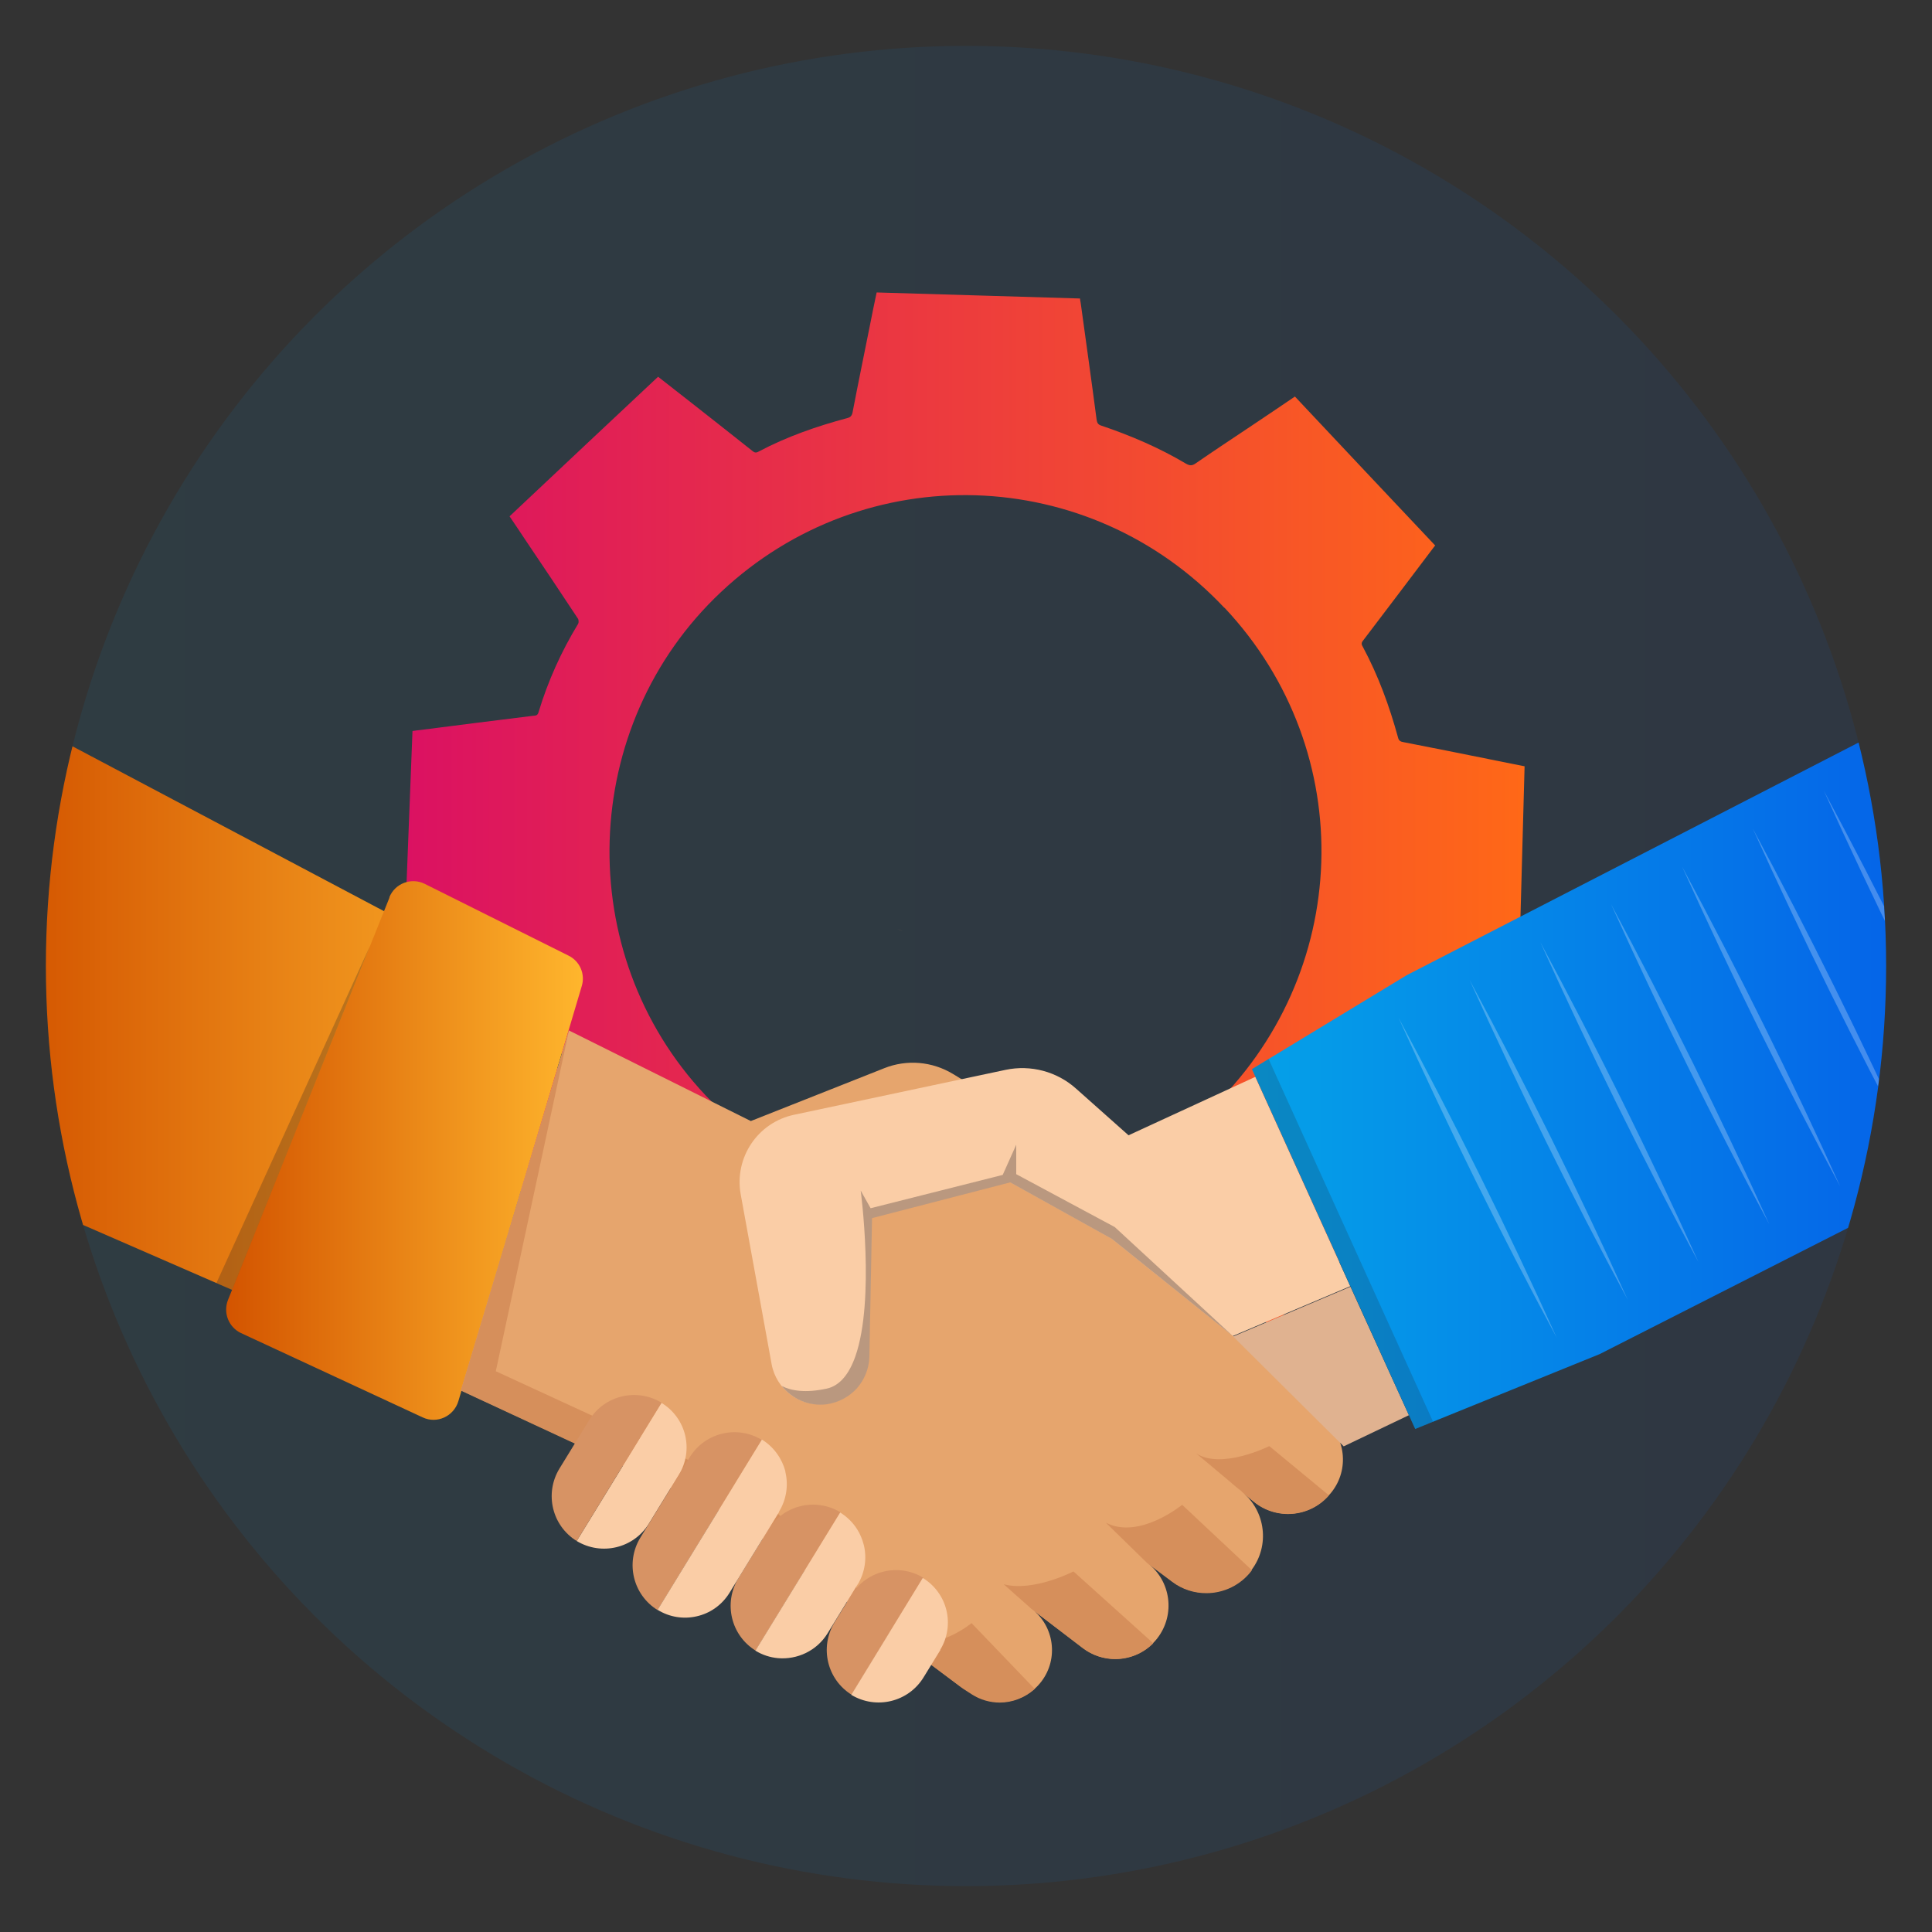
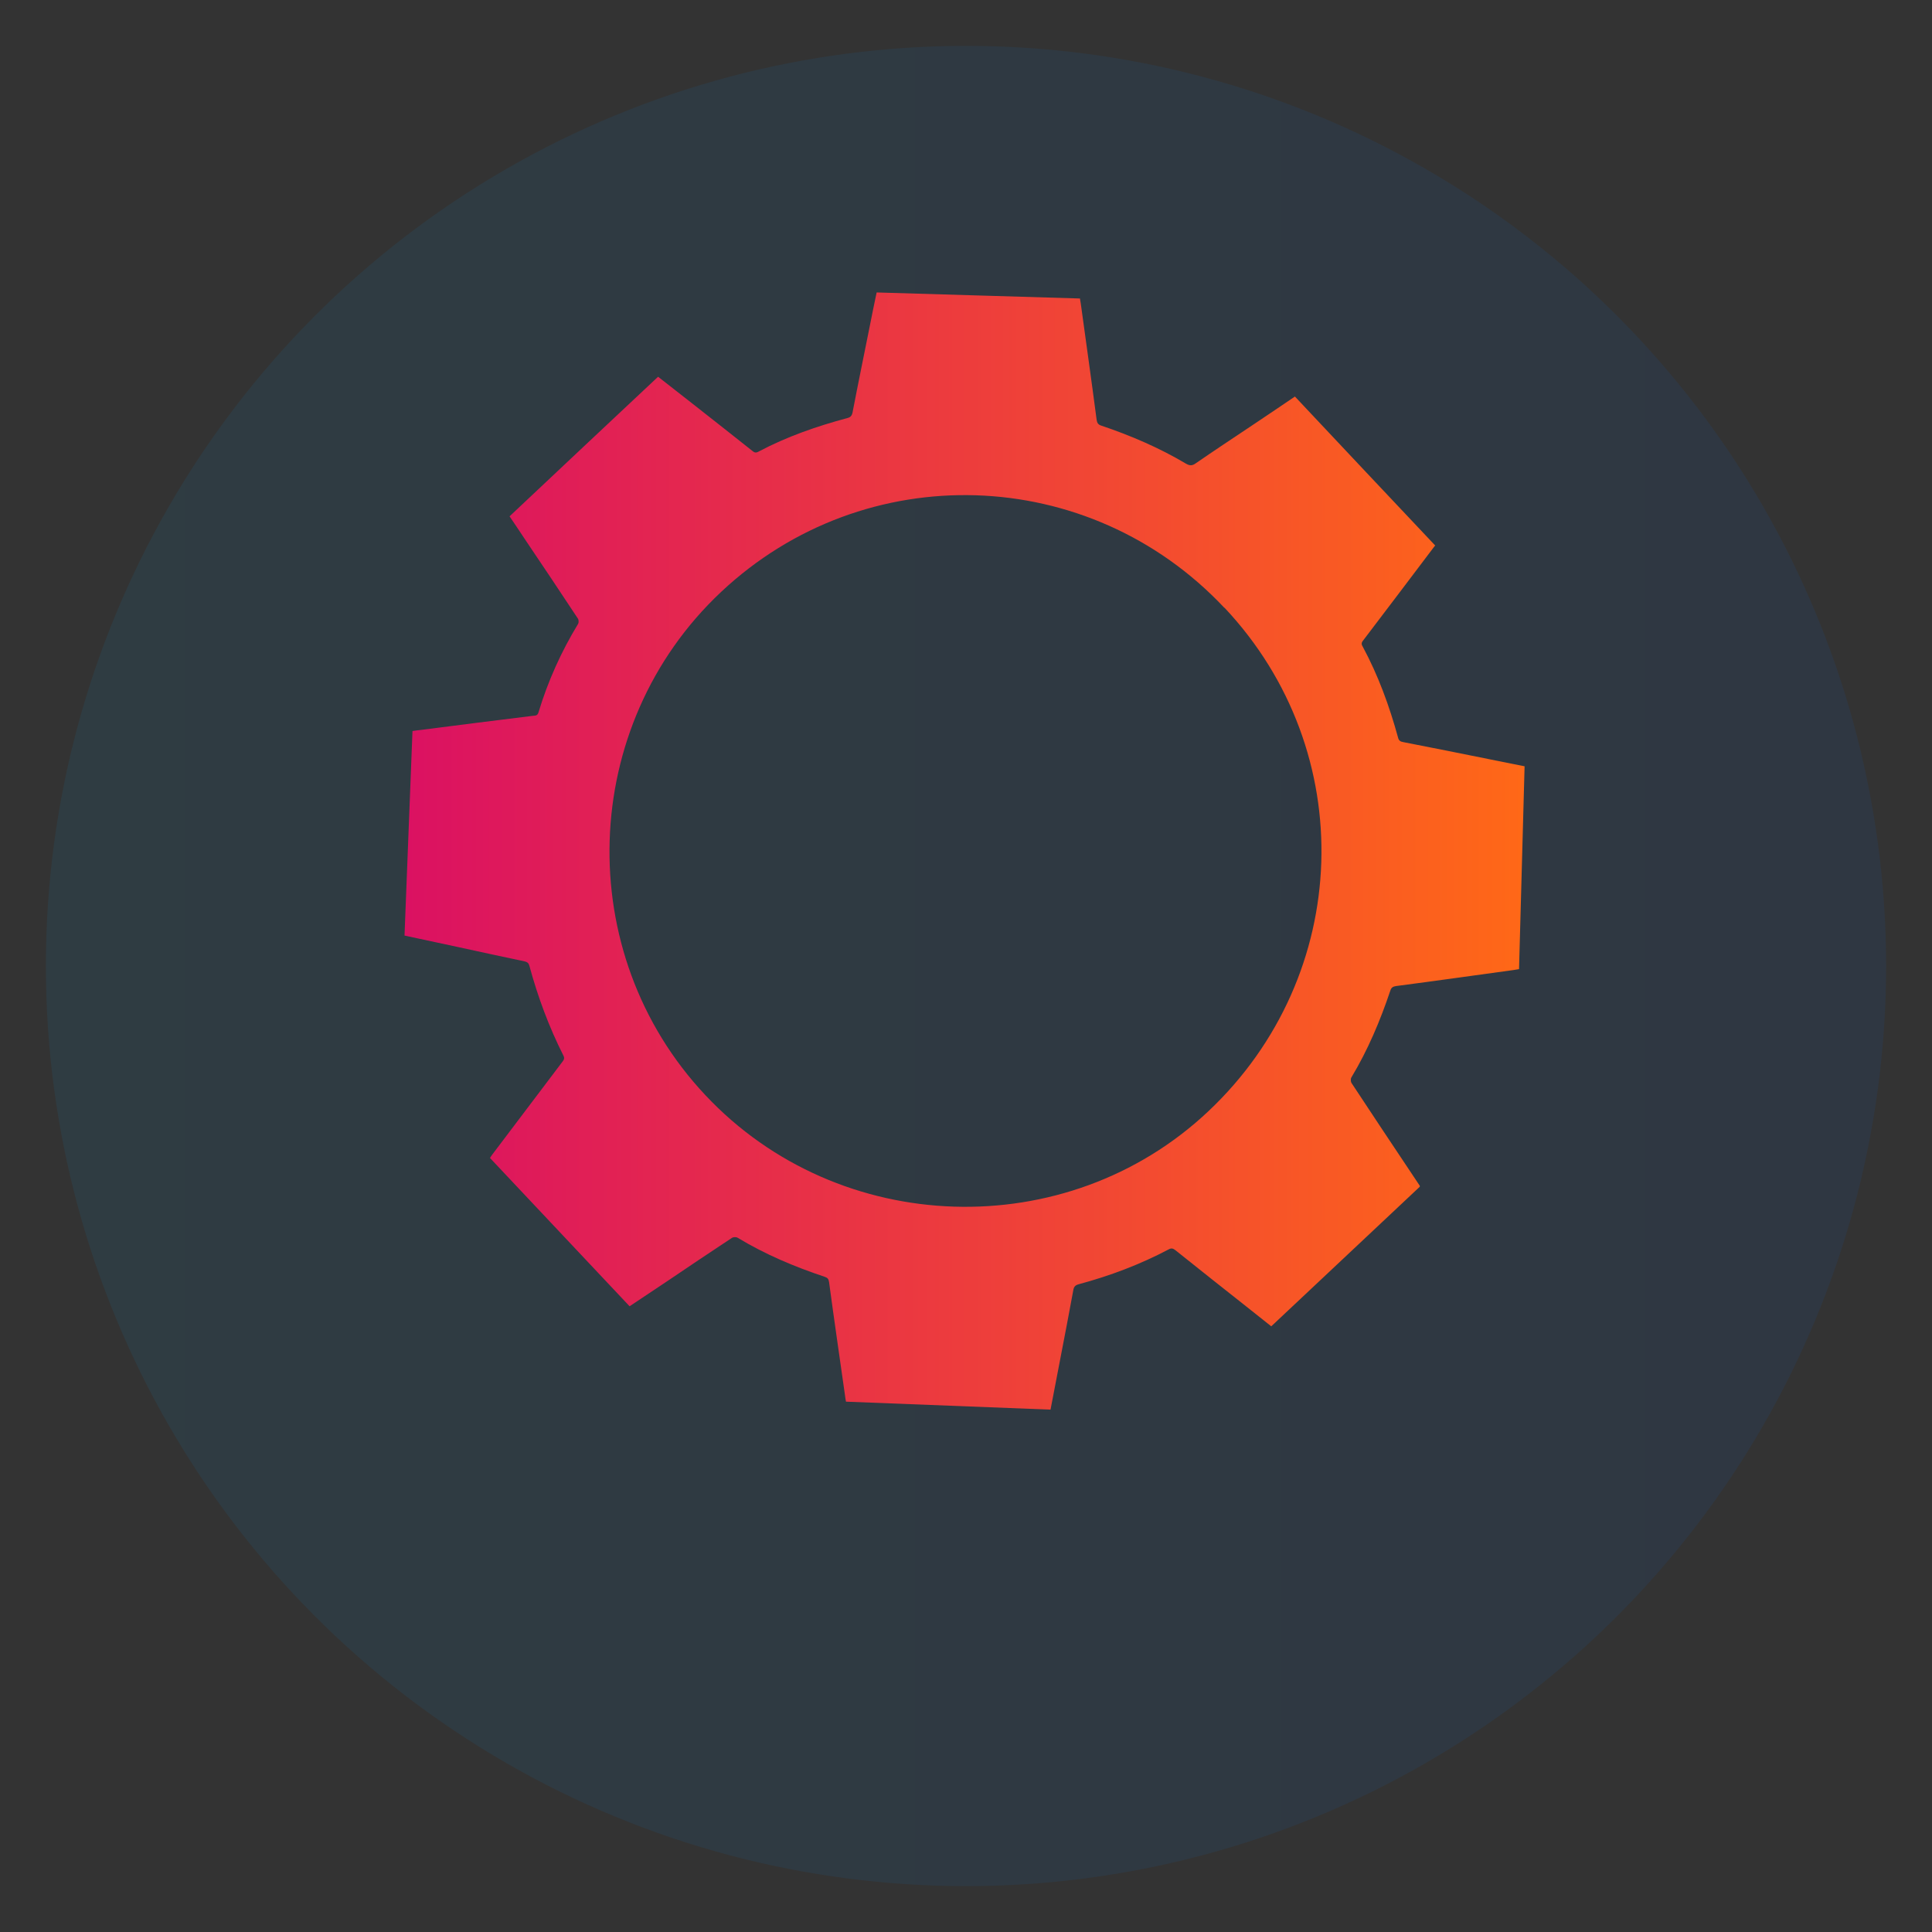
<svg xmlns="http://www.w3.org/2000/svg" xmlns:xlink="http://www.w3.org/1999/xlink" id="Layer_1" data-name="Layer 1" viewBox="0 0 80 80">
  <rect x="0" y="0" width="80" height="80" fill="#333333" stroke="none" />
  <defs>
    <style>
      .cls-1 {
        fill: none;
      }

      .cls-2 {
        clip-path: url(#clippath);
      }

      .cls-3 {
        fill: #facda6;
      }

      .cls-4 {
        fill: #fff;
      }

      .cls-5 {
        fill: #e6a56d;
      }

      .cls-6 {
        fill: #ba987f;
      }

      .cls-7 {
        fill: #e0b290;
      }

      .cls-8 {
        fill: #d79364;
      }

      .cls-9 {
        fill: #d68f5b;
      }

      .cls-10 {
        clip-path: url(#clippath-1);
      }

      .cls-11 {
        opacity: .18;
      }

      .cls-11, .cls-12 {
        fill: #231f20;
      }

      .cls-13 {
        fill: url(#linear-gradient);
        opacity: .08;
      }

      .cls-14 {
        fill: url(#linear-gradient-3);
      }

      .cls-15 {
        fill: url(#linear-gradient-4);
      }

      .cls-16 {
        fill: url(#linear-gradient-2);
      }

      .cls-17 {
        fill: url(#linear-gradient-5);
      }

      .cls-18, .cls-12 {
        opacity: .25;
      }
    </style>
    <linearGradient id="linear-gradient" x1="1.9" y1="40" x2="78.1" y2="40" gradientUnits="userSpaceOnUse">
      <stop offset="0" stop-color="#05a1e8" />
      <stop offset="1" stop-color="#0562e8" />
    </linearGradient>
    <linearGradient id="linear-gradient-2" x1="16.78" y1="35.26" x2="63.12" y2="35.26" gradientUnits="userSpaceOnUse">
      <stop offset="0" stop-color="#db1162" />
      <stop offset="1" stop-color="#ff6817" />
    </linearGradient>
    <clipPath id="clippath">
-       <circle class="cls-1" cx="40" cy="40" r="38.1" />
-     </clipPath>
+       </clipPath>
    <linearGradient id="linear-gradient-3" x1=".52" y1="43.52" x2="23.63" y2="43.52" gradientUnits="userSpaceOnUse">
      <stop offset="0" stop-color="#d35400" />
      <stop offset="1" stop-color="#ffb62d" />
    </linearGradient>
    <linearGradient id="linear-gradient-4" x1="9.36" y1="47.65" x2="24.14" y2="47.65" xlink:href="#linear-gradient-3" />
    <clipPath id="clippath-1">
      <polygon class="cls-1" points="79.44 29.47 79.44 49.36 66.24 56.07 58.6 59.17 51.84 44.27 58.25 40.38 79.44 29.47" />
    </clipPath>
    <linearGradient id="linear-gradient-5" x1="51.84" y1="44.32" x2="79.44" y2="44.32" xlink:href="#linear-gradient" />
  </defs>
  <circle class="cls-13" cx="40" cy="40" r="38.1" />
  <path class="cls-16" d="M58.79,49.14c-2.05,1.93-4.1,3.85-6.15,5.78-.34-.27-.68-.54-1.02-.81-.99-.78-1.97-1.56-2.96-2.35-.08-.06-.15-.09-.26-.03-1.19,.63-2.44,1.1-3.74,1.45-.15,.04-.2,.12-.22,.26-.18,.97-.36,1.93-.55,2.9-.13,.67-.26,1.34-.39,2.03-2.83-.11-5.65-.22-8.47-.33-.02-.1-.03-.18-.04-.26-.22-1.56-.45-3.12-.66-4.69-.02-.13-.06-.18-.18-.22-1.26-.42-2.47-.93-3.61-1.62-.05-.03-.16-.03-.22,0-.91,.6-1.82,1.21-2.72,1.82-.51,.34-1.02,.68-1.53,1.02-1.93-2.05-3.85-4.09-5.78-6.14,.03-.05,.06-.1,.1-.15,.97-1.28,1.94-2.57,2.91-3.85,.06-.08,.08-.14,.03-.24-.6-1.19-1.06-2.43-1.41-3.72-.03-.11-.08-.15-.19-.18-.91-.19-1.82-.39-2.74-.59-.74-.16-1.48-.32-2.24-.48,.11-2.83,.22-5.65,.33-8.47,.12-.02,.21-.03,.31-.04,1.56-.2,3.12-.4,4.68-.59,.1-.01,.19,0,.23-.15,.39-1.29,.94-2.51,1.64-3.66,.03-.05,.02-.15,0-.2-.73-1.11-1.47-2.21-2.21-3.31-.21-.32-.42-.63-.63-.94,2.06-1.94,4.1-3.86,6.15-5.78,.47,.37,.92,.72,1.38,1.08,.84,.66,1.68,1.32,2.51,1.98,.08,.07,.15,.11,.27,.04,1.17-.62,2.41-1.05,3.68-1.39,.12-.03,.18-.09,.21-.22,.23-1.2,.48-2.41,.72-3.61,.09-.47,.19-.94,.28-1.37,2.82,.08,5.61,.17,8.42,.25,0,.05,.02,.12,.03,.19,.22,1.61,.45,3.23,.66,4.84,.02,.12,.06,.19,.18,.23,1.22,.41,2.41,.92,3.52,1.58,.16,.09,.26,.09,.41-.02,.74-.51,1.48-1,2.23-1.5,.63-.42,1.25-.84,1.87-1.26,1.94,2.06,3.87,4.12,5.81,6.17,0,0-.02,.02-.03,.03-.99,1.31-1.98,2.62-2.97,3.92-.07,.09-.05,.16,0,.24,.64,1.19,1.1,2.45,1.46,3.76,.03,.13,.1,.17,.22,.19,1.19,.23,2.38,.47,3.57,.71,.48,.1,.96,.19,1.45,.29-.08,2.81-.15,5.6-.23,8.4-.12,.02-.19,.03-.25,.04-1.61,.22-3.23,.45-4.84,.66-.13,.02-.2,.06-.24,.19-.42,1.25-.93,2.46-1.61,3.59-.04,.06-.03,.18,0,.23,.43,.65,.86,1.3,1.29,1.95,.51,.77,1.03,1.54,1.54,2.31Zm-8.09-23.97c-5.6-5.96-14.89-6.25-20.84-.66-5.9,5.54-6.19,14.95-.65,20.84,5.53,5.89,14.96,6.19,20.82,.67,5.98-5.63,6.28-14.9,.67-20.86Z" />
  <g class="cls-2">
    <g>
      <polygon class="cls-14" points=".52 49.45 18.9 57.46 23.63 41.82 .52 29.59 .52 49.45" />
      <path class="cls-15" d="M16.13,37.16l-6.69,16.67c-.21,.53,.03,1.13,.54,1.37l7.52,3.49c.59,.28,1.29-.04,1.48-.67l5.11-17.19c.15-.5-.08-1.03-.55-1.26l-5.95-2.97c-.56-.28-1.24-.02-1.47,.56Z" />
-       <path class="cls-5" d="M23.56,42.67l7.53,3.75,5.53-2.19c.93-.37,1.98-.28,2.84,.24l7.03,4.28,4.58,6.58,3.77,3.45c.93,.79,1.03,2.18,.22,3.1l-.04,.04c-.8,.91-2.18,1.02-3.11,.25-.5-.41-.92-.76-.92-.76l.45,.37c.97,.8,1.14,2.22,.39,3.22h0c-.78,1.05-2.26,1.26-3.3,.48l-1.62-1.21,.59,.44c.99,.74,1.18,2.15,.42,3.13h0c-.75,.96-2.12,1.13-3.08,.4l-2.31-1.76,.18,.13c.95,.72,1.13,2.08,.41,3.02h0c-.68,.89-1.93,1.11-2.87,.51l-.34-.22-9.44-7.07-11.38-5.28,4.47-14.91Z" />
+       <path class="cls-5" d="M23.56,42.67l7.53,3.75,5.53-2.19c.93-.37,1.98-.28,2.84,.24l7.03,4.28,4.58,6.58,3.77,3.45c.93,.79,1.03,2.18,.22,3.1l-.04,.04l.45,.37c.97,.8,1.14,2.22,.39,3.22h0c-.78,1.05-2.26,1.26-3.3,.48l-1.62-1.21,.59,.44c.99,.74,1.18,2.15,.42,3.13h0c-.75,.96-2.12,1.13-3.08,.4l-2.31-1.76,.18,.13c.95,.72,1.13,2.08,.41,3.02h0c-.68,.89-1.93,1.11-2.87,.51l-.34-.22-9.44-7.07-11.38-5.28,4.47-14.91Z" />
      <path class="cls-3" d="M51.98,44.59l-5.25,2.42-2.17-1.93c-.79-.71-1.88-1-2.92-.78l-8.76,1.86c-1.51,.32-2.48,1.78-2.21,3.29l1.28,7.03c.19,1.06,1.18,1.79,2.25,1.65h0c1-.12,1.76-.97,1.78-1.98l.11-5.73,5.72-1.48,4.21,2.34,5.03,4.04,4.86-2.06-3.94-8.69Z" />
      <polygon class="cls-7" points="55.92 53.28 51.06 55.34 55.64 59.89 58.34 58.6 55.92 53.28" />
      <path class="cls-6" d="M51.07,55.34l-5.03-4.04-4.21-2.34-5.72,1.48-.11,5.69v.04c-.01,.5-.21,.97-.52,1.32-.32,.35-.76,.59-1.26,.66-.73,.09-1.42-.22-1.85-.76,.39,.2,.98,.3,1.86,.11,.56-.12,.94-.63,1.19-1.34,.82-2.34,.22-6.86,.22-6.86l.41,.73,5.47-1.38,.56-1.25v1.22l4.08,2.19,4.92,4.54Z" />
      <polygon class="cls-12" points="15.32 39.17 8.96 53.13 9.61 53.42 15.32 39.17" />
      <polygon class="cls-9" points="23.56 42.67 20.53 56.78 31.14 61.67 39.9 69.94 30.46 62.87 19.08 57.58 23.56 42.67" />
      <path class="cls-9" d="M47.75,68.05c-.43,.43-1,.65-1.57,.65-.47,0-.94-.15-1.34-.45l-2.13-1.63-1.15-1.02c1.22,.33,2.89-.53,2.89-.53l3.3,2.97Z" />
      <path class="cls-9" d="M51.84,65.02c-.46,.62-1.17,.95-1.89,.95-.49,0-.99-.15-1.41-.47l-1.03-.77-1.72-1.68c1.38,.72,3.16-.74,3.16-.74l2.89,2.71Z" />
      <path class="cls-9" d="M55.02,61.93c-.8,.91-2.18,1.02-3.11,.25-.16-.13-.31-.25-.43-.36-.01-.01-.02-.02-.03-.03-.02-.01-.03-.02-.04-.04l-.14-.11-.11-.09-.12-.1s-.02-.01-.02-.02h-.01s0-.01,0-.01h0s-1.48-1.24-1.48-1.24c1.04,.69,3.03-.3,3.03-.3l2.47,2.04Z" />
      <path class="cls-9" d="M42.84,69.94c-.4,.36-.92,.56-1.44,.56-.4,0-.8-.11-1.16-.34l-.34-.22-2.75-2.06c.08,.03,.15,.06,.23,.08,0,0,0,0,0,0,1.44,.43,2.85-.75,2.85-.75l2.61,2.72Z" />
-       <path class="cls-9" d="M37.38,38.55c-.07-.02-.15-.05-.23-.08l.23,.08Z" />
      <g class="cls-10">
        <polygon class="cls-17" points="79.44 29.47 58.25 40.38 51.84 44.27 58.6 59.17 66.24 56.07 79.44 49.36 79.44 29.47" />
        <g class="cls-18">
          <path class="cls-4" d="M57.91,42.14c2.33,4.34,4.52,8.76,6.55,13.25-2.34-4.34-4.52-8.76-6.55-13.25h0Z" />
        </g>
        <g class="cls-18">
          <path class="cls-4" d="M60.85,40.57c2.33,4.34,4.52,8.76,6.55,13.25-2.34-4.34-4.52-8.76-6.55-13.25h0Z" />
        </g>
        <g class="cls-18">
          <path class="cls-4" d="M63.78,39.01c2.33,4.34,4.52,8.76,6.55,13.25-2.34-4.34-4.52-8.76-6.55-13.25h0Z" />
        </g>
        <g class="cls-18">
          <path class="cls-4" d="M66.71,37.44c2.33,4.34,4.52,8.76,6.55,13.25-2.34-4.34-4.52-8.76-6.55-13.25h0Z" />
        </g>
        <g class="cls-18">
          <path class="cls-4" d="M69.65,35.88c2.33,4.34,4.52,8.76,6.55,13.25-2.34-4.34-4.52-8.76-6.55-13.25h0Z" />
        </g>
        <g class="cls-18">
          <path class="cls-4" d="M72.58,34.31c2.33,4.34,4.52,8.76,6.55,13.25-2.34-4.34-4.52-8.76-6.55-13.25h0Z" />
        </g>
        <g class="cls-18">
          <path class="cls-4" d="M75.52,32.74c2.33,4.34,4.52,8.76,6.55,13.25-2.34-4.34-4.52-8.76-6.55-13.25h0Z" />
        </g>
        <g class="cls-18">
          <path class="cls-4" d="M78.45,31.18c2.33,4.34,4.52,8.76,6.55,13.25-2.34-4.34-4.52-8.76-6.55-13.25h0Z" />
        </g>
        <polygon class="cls-11" points="52.53 43.85 59.34 58.87 58.6 59.17 51.84 44.27 52.53 43.85" />
      </g>
      <g>
        <path class="cls-3" d="M28.11,61.07l-1.24,2.02c-.63,1.02-1.96,1.34-2.99,.72l3.51-5.72c.51,.31,.85,.8,.98,1.34,.13,.54,.05,1.13-.26,1.64Z" />
        <path class="cls-8" d="M27.39,58.09l-3.51,5.72c-1.02-.63-1.34-1.96-.72-2.99l1.24-2.02c.63-1.02,1.96-1.34,2.99-.72Z" />
-         <path class="cls-8" d="M38.23,65.34l-2.96,4.84c-1.02-.63-1.34-1.96-.72-2.99l.7-1.14c.63-1.02,1.96-1.34,2.98-.72Z" />
        <path class="cls-8" d="M34.8,62.63l-3.51,5.72c-1.02-.63-1.34-1.96-.72-2.99l1.24-2.02c.63-1.02,1.96-1.34,2.99-.72Z" />
        <path class="cls-3" d="M35.51,65.61l-1.24,2.02c-.45,.73-1.26,1.1-2.06,1.03-.32-.03-.64-.13-.93-.31l3.51-5.72c.29,.18,.53,.42,.7,.69,.13,.2,.22,.43,.28,.66,.13,.54,.05,1.13-.26,1.64Z" />
        <path class="cls-8" d="M31.55,59.62l-4.32,7.05c-1.02-.63-1.34-1.96-.72-2.99l2.05-3.34c.63-1.02,1.96-1.34,2.98-.72Z" />
        <path class="cls-3" d="M32.26,62.61l-2.05,3.34c-.32,.52-.82,.86-1.37,.98-.53,.12-1.11,.04-1.61-.27l4.32-7.05c.5,.31,.83,.79,.97,1.31,0,0,0,.02,0,.03,.13,.54,.05,1.13-.26,1.64Z" />
-         <path class="cls-3" d="M38.94,68.32l-.7,1.14c-.63,1.02-1.96,1.34-2.99,.72l2.96-4.84c.51,.31,.85,.8,.98,1.34,.13,.54,.05,1.13-.26,1.64Z" />
      </g>
    </g>
  </g>
</svg>